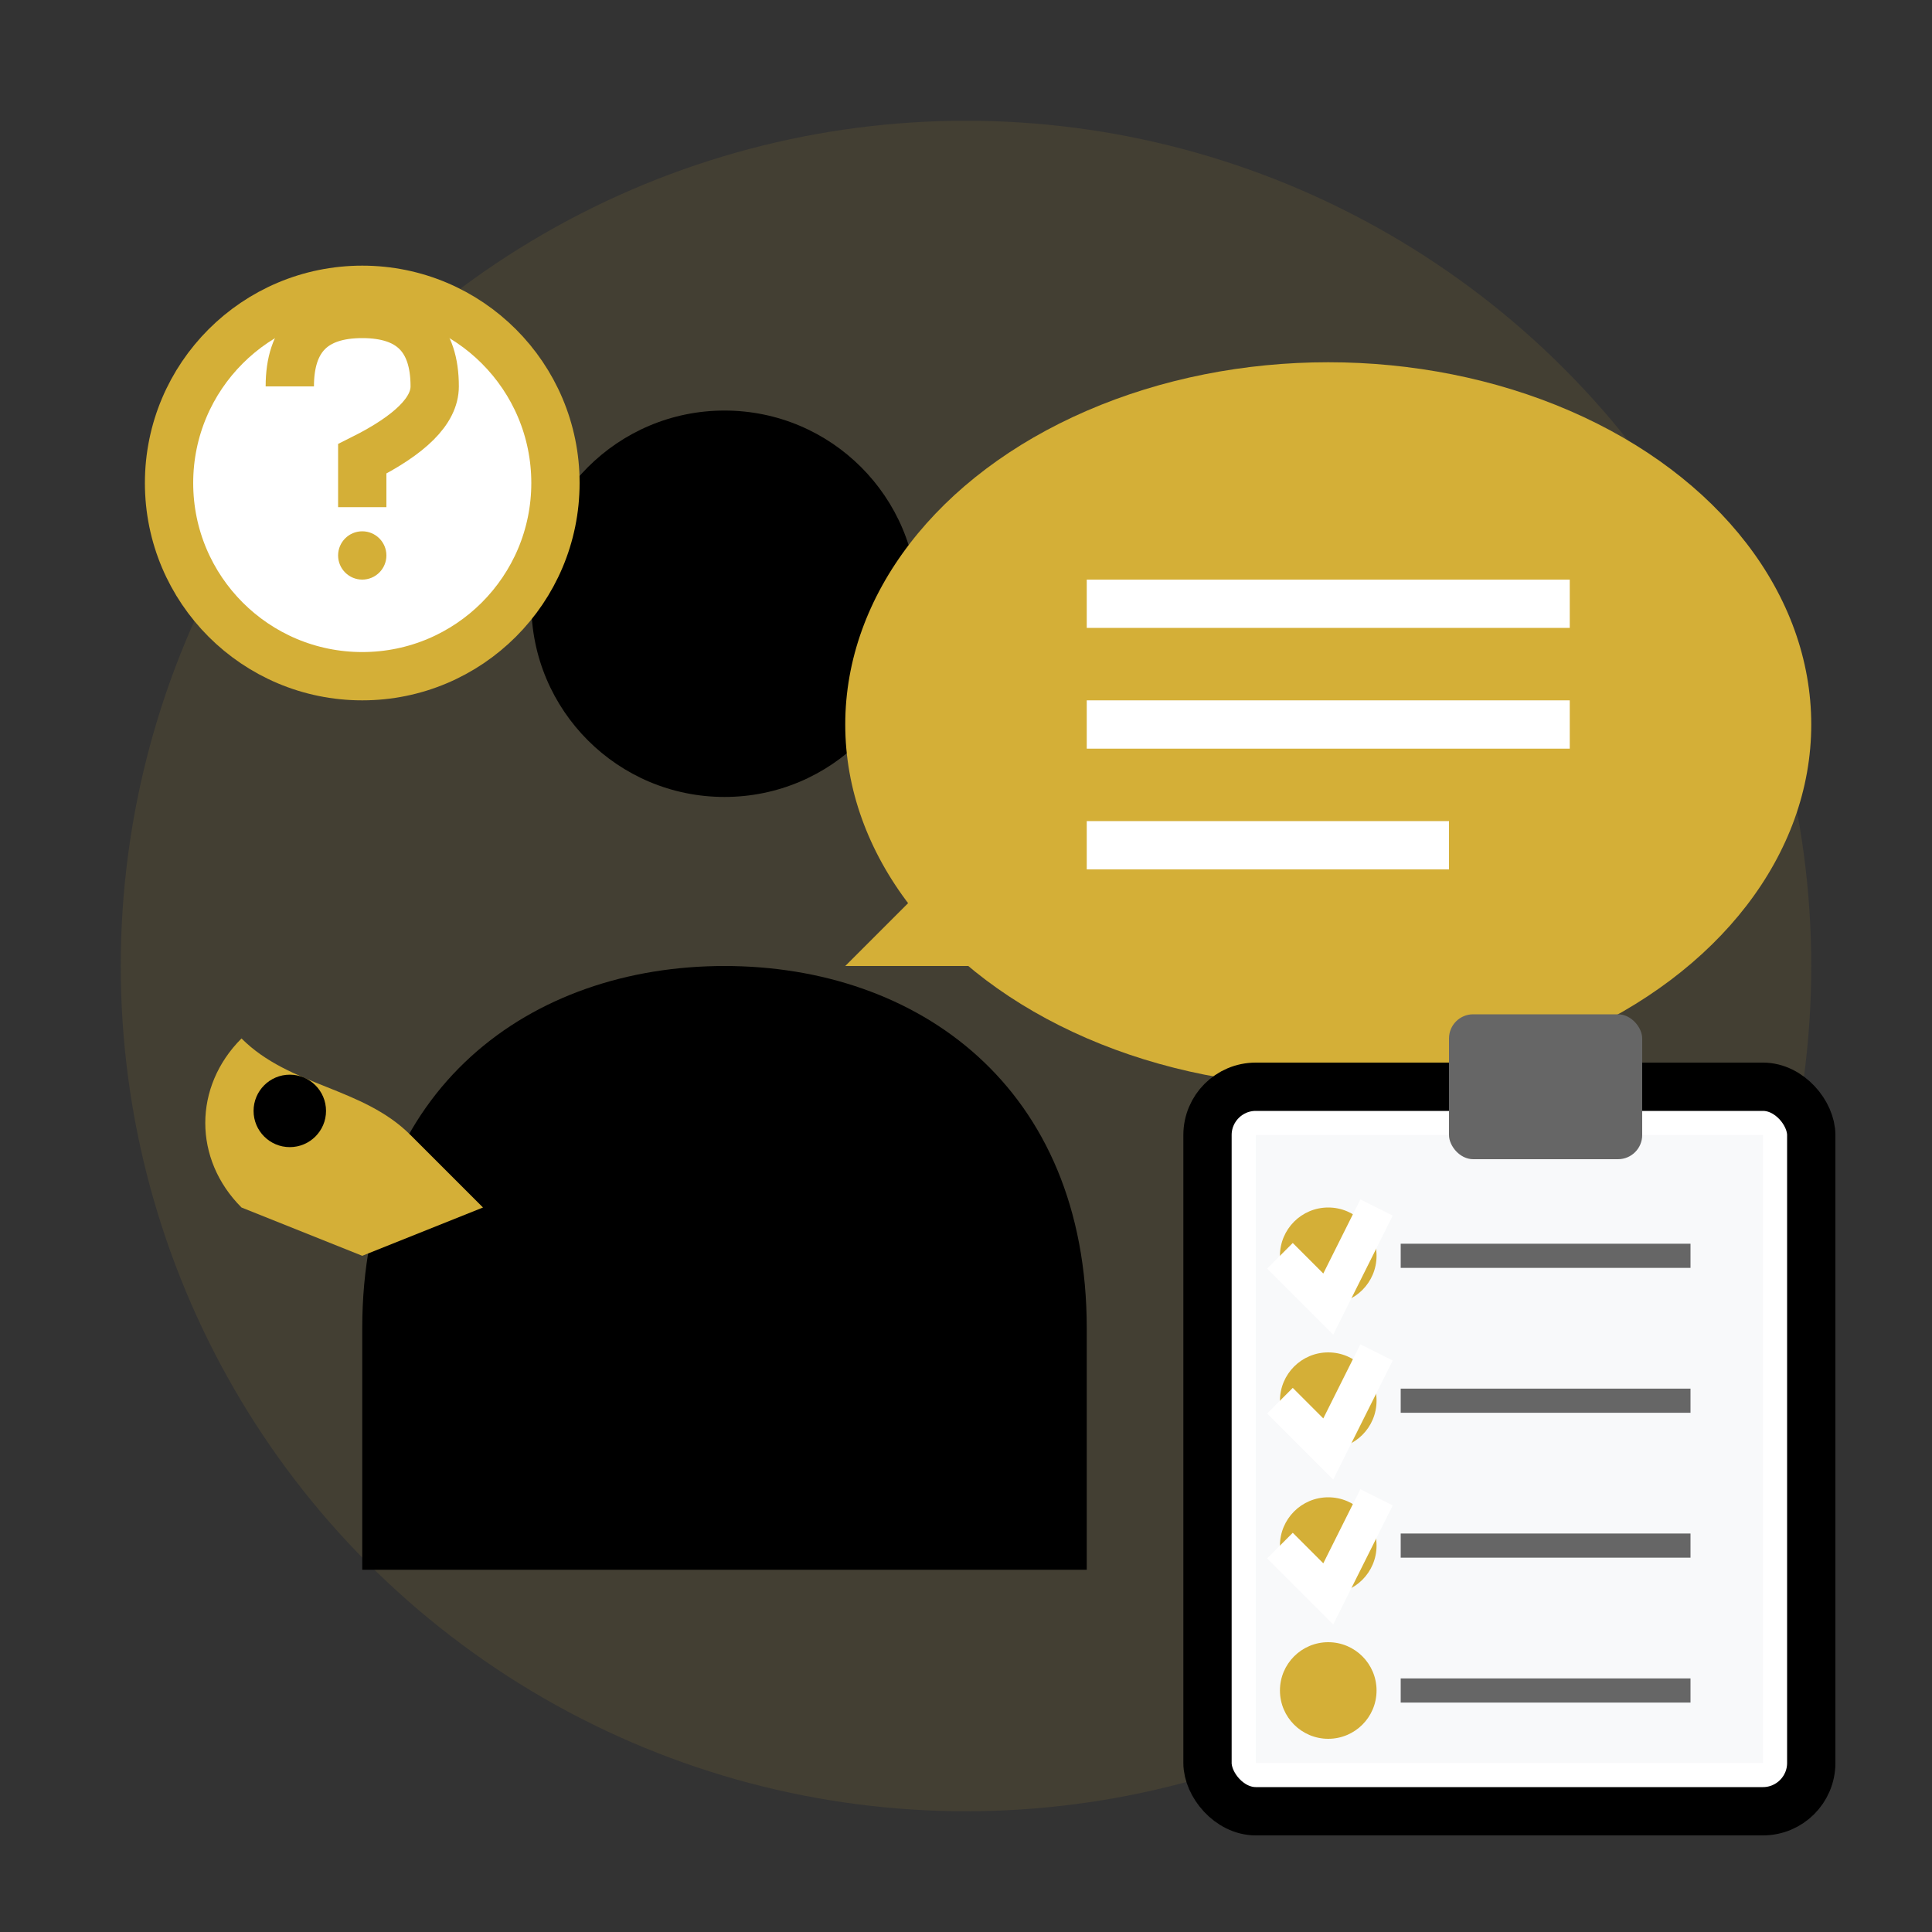
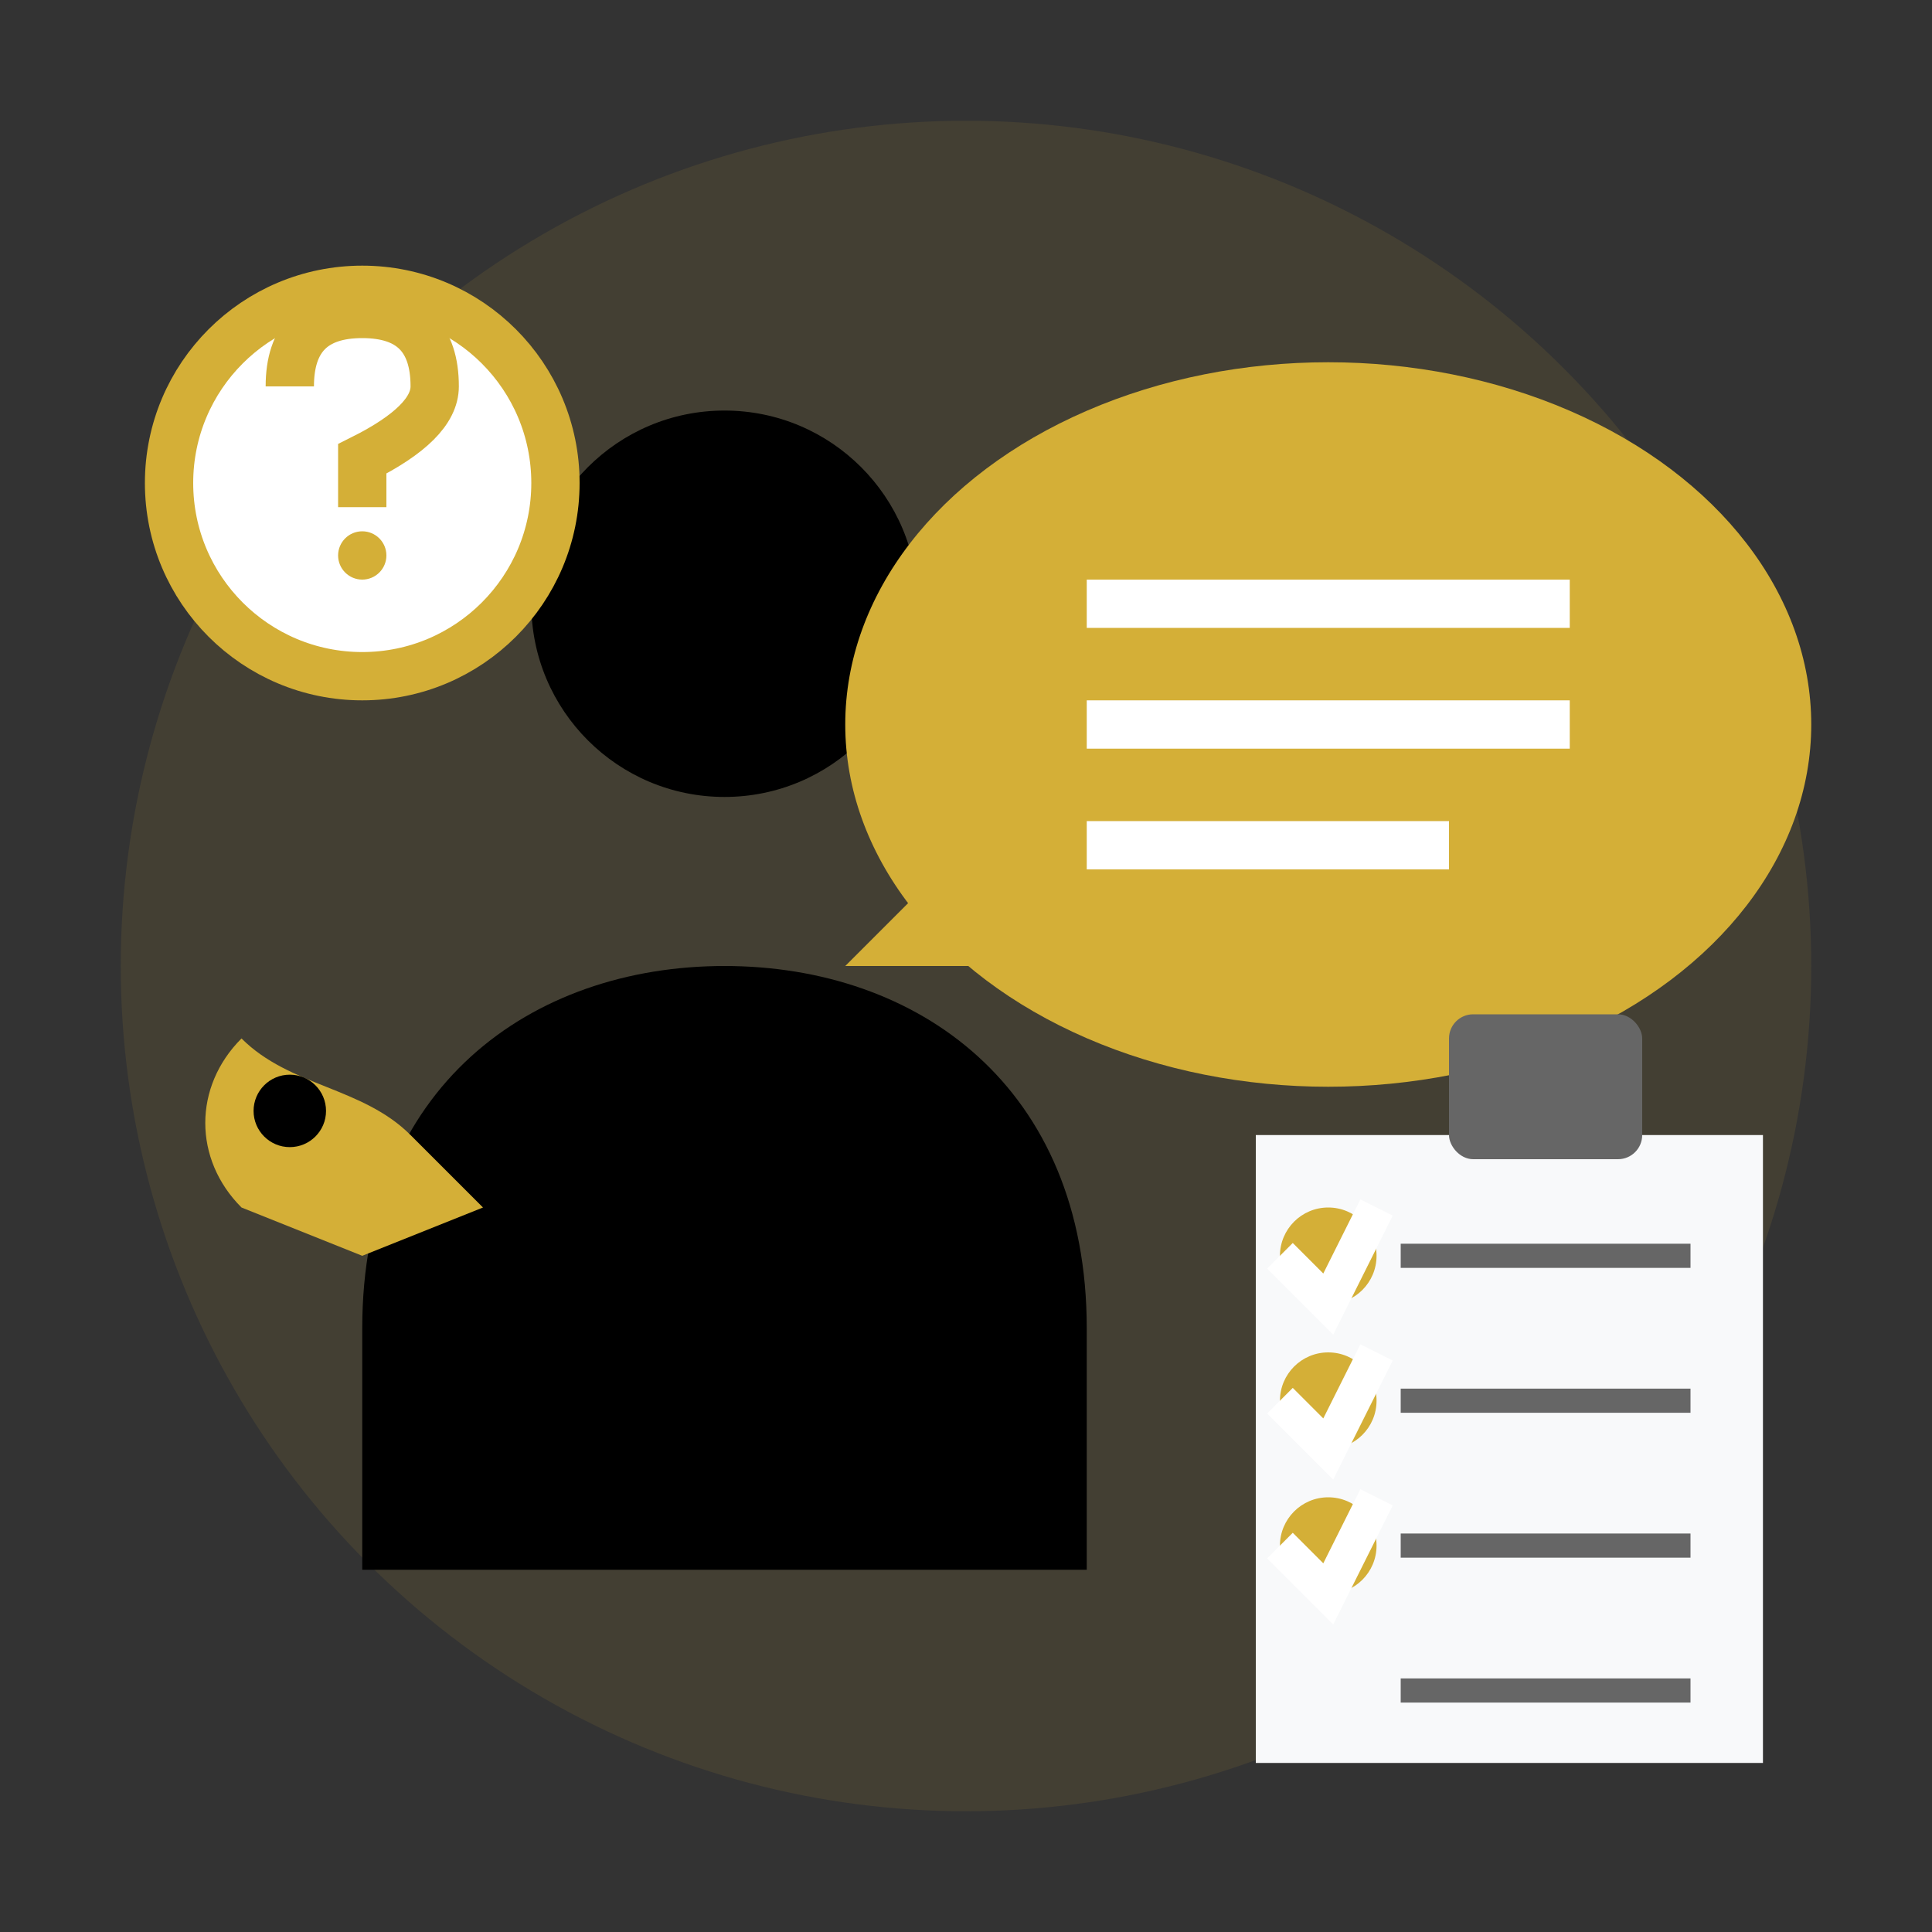
<svg xmlns="http://www.w3.org/2000/svg" width="80" height="80" viewBox="0 0 80 80" fill="none">
  <rect x="0" y="0" width="80" height="80" fill="#333333" stroke="none" />
  <circle cx="40" cy="40" r="35" fill="#d4af37" opacity="0.1" />
  <circle cx="30" cy="25" r="8" fill="#000" />
  <path d="M15 55 C15 45 22 40 30 40 C38 40 45 45 45 55 L45 65 L15 65 Z" fill="#000" />
  <ellipse cx="55" cy="30" rx="20" ry="15" fill="#d4af37" />
  <polygon points="40,35 35,40 45,40" fill="#d4af37" />
  <line x1="45" y1="25" x2="65" y2="25" stroke="#fff" stroke-width="2" />
  <line x1="45" y1="30" x2="65" y2="30" stroke="#fff" stroke-width="2" />
  <line x1="45" y1="35" x2="60" y2="35" stroke="#fff" stroke-width="2" />
-   <rect x="50" y="45" width="25" height="30" fill="#fff" stroke="#000" stroke-width="2" rx="2" />
  <rect x="52" y="47" width="21" height="26" fill="#f8f9fa" />
  <rect x="60" y="42" width="8" height="6" fill="#666" rx="1" />
  <circle cx="55" cy="52" r="2" fill="#d4af37" />
  <line x1="58" y1="52" x2="70" y2="52" stroke="#666" stroke-width="1" />
  <circle cx="55" cy="58" r="2" fill="#d4af37" />
  <line x1="58" y1="58" x2="70" y2="58" stroke="#666" stroke-width="1" />
  <circle cx="55" cy="64" r="2" fill="#d4af37" />
  <line x1="58" y1="64" x2="70" y2="64" stroke="#666" stroke-width="1" />
-   <circle cx="55" cy="70" r="2" fill="#d4af37" />
  <line x1="58" y1="70" x2="70" y2="70" stroke="#666" stroke-width="1" />
  <path d="M53 52 L55 54 L57 50" stroke="#fff" stroke-width="1.5" fill="none" />
  <path d="M53 58 L55 60 L57 56" stroke="#fff" stroke-width="1.5" fill="none" />
  <path d="M53 64 L55 66 L57 62" stroke="#fff" stroke-width="1.5" fill="none" />
  <path d="M10 50 C8 48 8 45 10 43 C12 45 15 45 17 47 L20 50 L15 52 Z" fill="#d4af37" />
  <circle cx="12" cy="46" r="1.5" fill="#000" />
  <circle cx="15" cy="20" r="8" fill="#fff" stroke="#d4af37" stroke-width="2" />
  <path d="M12 16 C12 14 13 13 15 13 C17 13 18 14 18 16 C18 17 17 18 15 19 L15 21" stroke="#d4af37" stroke-width="2" fill="none" />
  <circle cx="15" cy="23" r="1" fill="#d4af37" />
</svg>